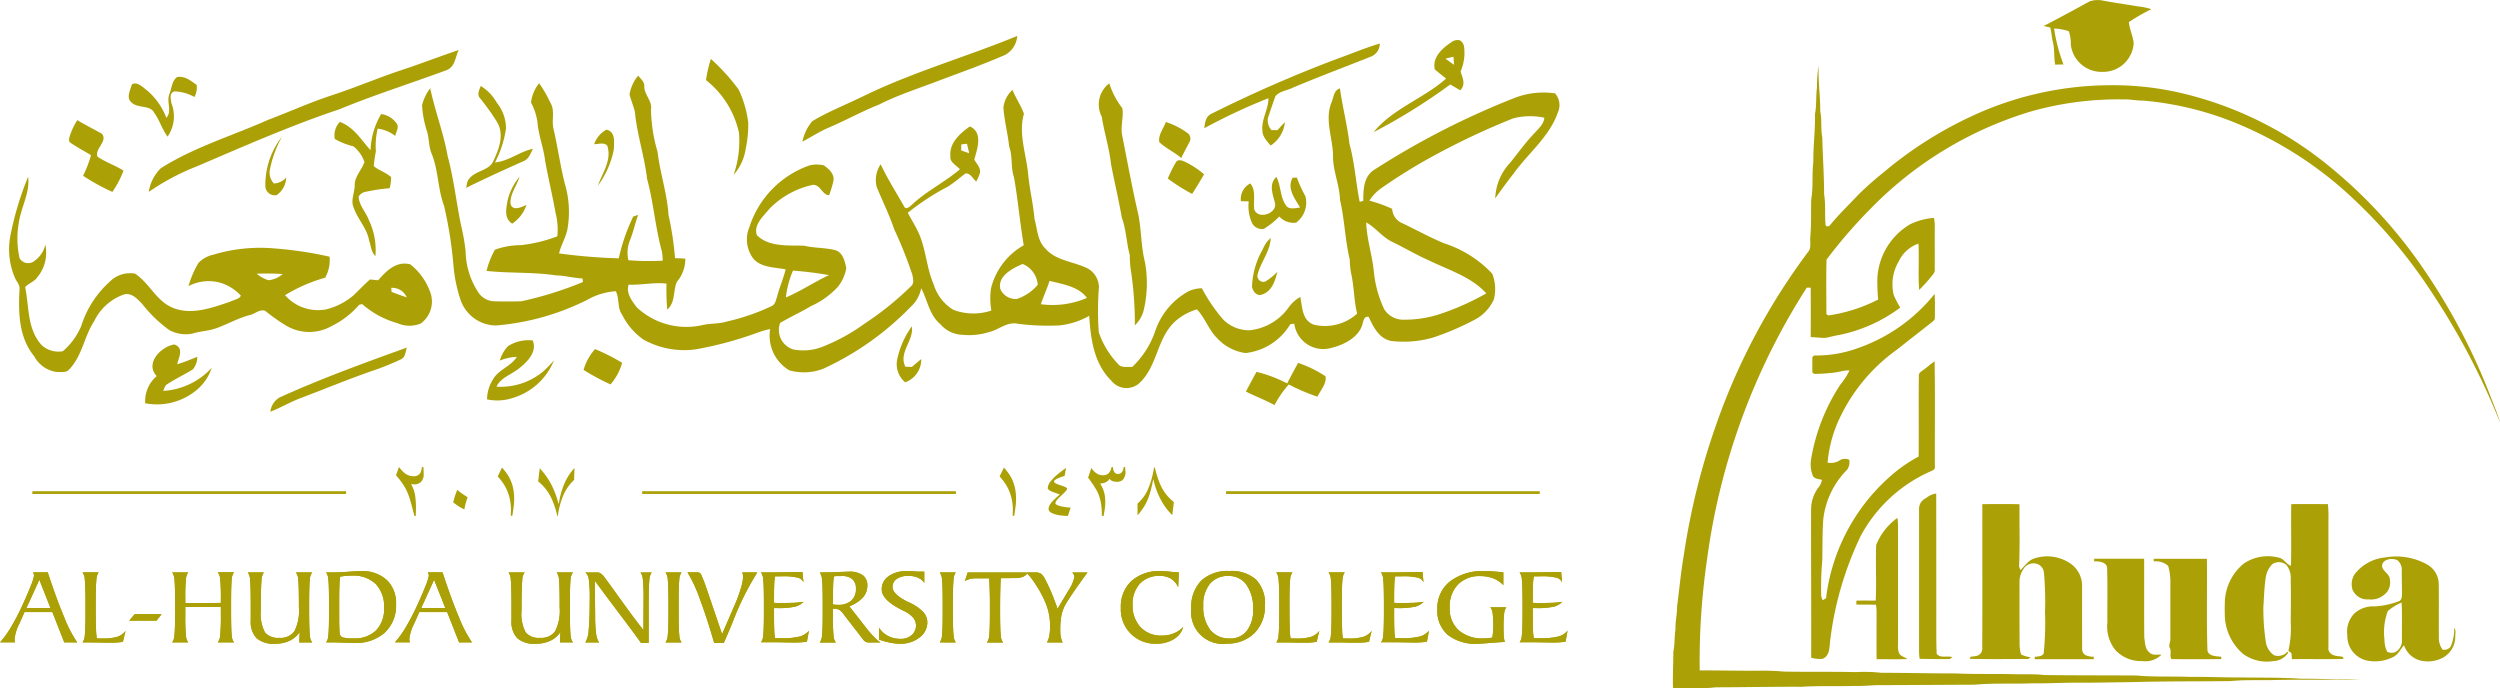
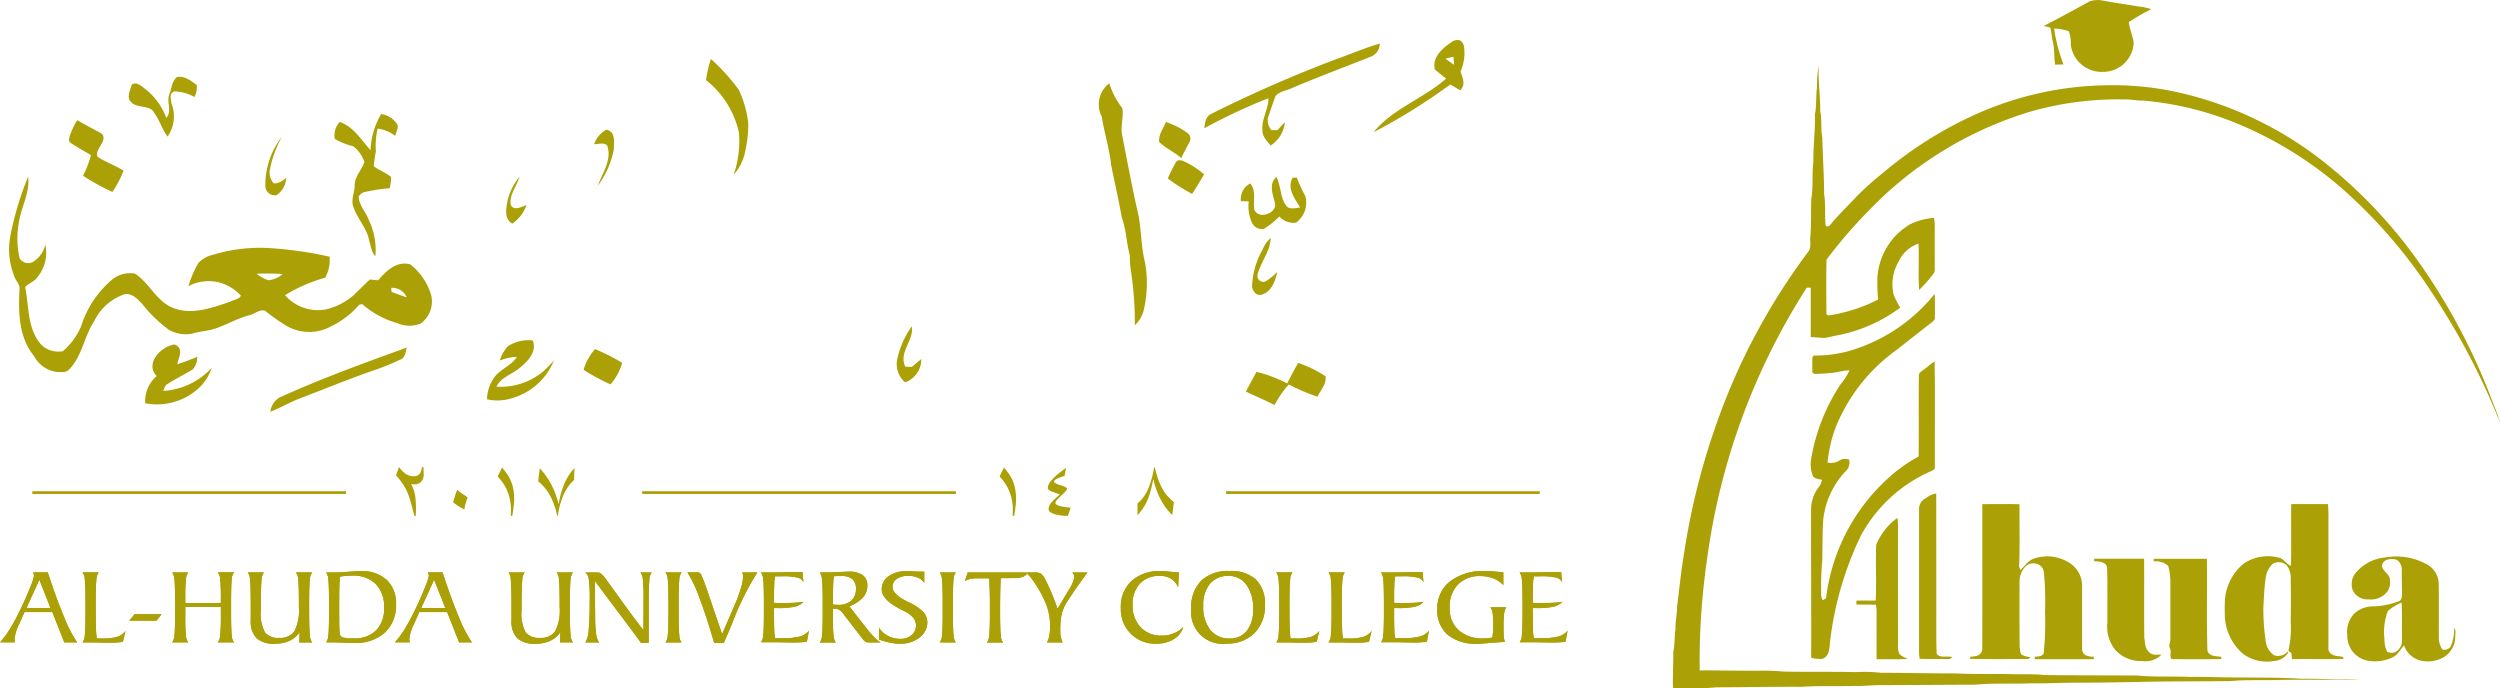
<svg xmlns="http://www.w3.org/2000/svg" width="179.646" height="49.455" viewBox="0 0 179.646 49.455">
  <g id="Group_2838" data-name="Group 2838" transform="translate(-989.286 -41.577)">
    <g id="Group_2835" data-name="Group 2835" transform="translate(989.286 41.577)">
      <g id="HUC_Logo" data-name="HUC Logo" transform="translate(0 2.584)">
-         <path id="Path_13371" data-name="Path 13371" d="M264.37,427.692c3.569-1.76,7.459-2.854,11.145-4.372a1.655,1.655,0,0,1-1.133,1.472c-1.417.612-2.877,1.131-4.325,1.674-1.494.583-3.039,1.058-4.463,1.781-1.25.494-2.414,1.146-3.647,1.67-.654.282-1.244.668-1.867,1a3.3,3.3,0,0,1,.709-1.472c1.135-.683,2.385-1.169,3.578-1.756" transform="translate(-202.42 -423.32)" fill="#aba005" fill-rule="evenodd" />
        <path id="Path_13372" data-name="Path 13372" d="M450.386,425.985c.2.149.406.3.616.441-.016-.195-.029-.39-.042-.583-.193.045-.386.091-.574.142m.413-1.177a.741.741,0,0,1,.6-.149c.4.193.334.676.352,1.027a3.6,3.6,0,0,1-.282,1.225c.142.445.4.946-.031,1.345-.237-.142-.472-.282-.709-.417a42.136,42.136,0,0,1-5.507,3.427c1.352-1.683,3.605-2.421,5.208-3.851-.275-.219-.548-.437-.814-.659-.186-.844.5-1.5,1.189-1.948Z" transform="translate(-346.515 -424.353)" fill="#aba005" fill-rule="evenodd" />
        <path id="Path_13373" data-name="Path 13373" d="M399.908,426.866c1.015-.359,2-.783,3.039-1.086a1.014,1.014,0,0,1-.6.922c-1.88.747-3.775,1.457-5.636,2.241-.413.213-.973.255-1.266.618-.189.521-.366,1.049-.543,1.572a1.1,1.1,0,0,0,.25.865c.111,0,.323.007.433.007.18-.193.359-.39.541-.581a2.276,2.276,0,0,1-1.024,1.685c-.264-.317-.6-.652-.592-1.077-.086-.8.437-1.525.433-2.326a41.989,41.989,0,0,0-4.612,2.159c.049-.375.089-.831.5-1.033a95.621,95.621,0,0,1,9.083-3.969" transform="translate(-303.794 -425.234)" fill="#aba005" fill-rule="evenodd" />
-         <path id="Path_13374" data-name="Path 13374" d="M66.335,429.332c1.392-.456,2.753-.989,4.143-1.452-.259.5-.248,1.228-.9,1.455-2.556.946-5.17,1.767-7.689,2.807-3.5,1.169-6.862,2.658-10.238,4.1a16.779,16.779,0,0,0-3.447,1.833,3.026,3.026,0,0,1,.858-1.694c2.376-1.516,5.157-2.341,7.744-3.494,1.492-.561,2.938-1.221,4.456-1.722,1.716-.557,3.368-1.264,5.079-1.834" transform="translate(-37.514 -426.869)" fill="#aba005" fill-rule="evenodd" />
        <path id="Path_13375" data-name="Path 13375" d="M229.172,430.752a14.446,14.446,0,0,1,2,2.208,7.766,7.766,0,0,1,.685,2.372,8.523,8.523,0,0,1-.189,1.92,3.626,3.626,0,0,1-.862,1.831,7.371,7.371,0,0,0,.386-3.022,6.6,6.6,0,0,0-2.368-3.785,8.86,8.86,0,0,1,.35-1.527" transform="translate(-178.09 -429.102)" fill="#aba005" fill-rule="evenodd" />
        <path id="Path_13376" data-name="Path 13376" d="M44.654,437.8c.173-.4.16-.913.546-1.206.541-.115,1.013.278,1.412.561a1.427,1.427,0,0,1-.162.871A3.038,3.038,0,0,0,45,437.622c-.379.146-.237.534-.21.829a2.565,2.565,0,0,1-.268,2.421c-.395-.532-.57-1.169-.954-1.705-.3-.6-1.2-.3-1.645-.76-.4-.343-.068-.871.024-1.275.368-.262.8.2,1.086.408a4.8,4.8,0,0,1,1.4,1.982c.439-.481-.013-1.164.223-1.718" transform="translate(-32.48 -433.638)" fill="#aba005" fill-rule="evenodd" />
-         <path id="Path_13377" data-name="Path 13377" d="M181.265,452.6a6.228,6.228,0,0,0,3.308-.452c-.594-.822-1.726-.982-2.685-1.225-.178.57-.437,1.113-.623,1.678m-17.814-2.414a6.8,6.8,0,0,0-.508,1.929c1.08-.461,2.044-1.113,3.1-1.607a25.515,25.515,0,0,0-2.592-.323Zm14.9,1.324a1.2,1.2,0,0,0,1.2.71,3.382,3.382,0,0,0,1.49-1.013,1.758,1.758,0,0,0-1.086-1.5c-.772.326-1.818.891-1.6,1.807Zm26.294-4.787c.033,1.173.417,2.31.543,3.476a8.141,8.141,0,0,0,.751,2.764,1.609,1.609,0,0,0,1.417.749,8.194,8.194,0,0,0,2.449-.361,18.824,18.824,0,0,0,3.47-1.53c-1.058-1.173-2.667-1.665-4.086-2.35-.911-.4-1.76-.909-2.654-1.341-.738-.346-1.191-1.022-1.893-1.41Zm-29.1-5.6q0,.209-.007.426c.191.066.381.138.574.2-.047-.228-.1-.454-.158-.679-.1.008-.3.032-.408.046Zm-23.837-3.592a2.8,2.8,0,0,1,.621-1.357c.18.233.459.441.439.754-.022.605.583,1.058.483,1.667a11.218,11.218,0,0,0,.47,3.053c.18,1.525.69,3.006.787,4.54a22.529,22.529,0,0,1,.468,3.1c.246.011.49.02.738.036a2.492,2.492,0,0,1-.6,1.658c-.291.636-.093,1.5-.7,2a18,18,0,0,1-.051-1.862c-.907-.111-1.811.115-2.72.075-.2.605.23,1.164.592,1.636a5.211,5.211,0,0,0,4.662,1.28c.6-.149,1.232-.084,1.823-.273a15.273,15.273,0,0,0,3.215-1.113c.257-.133.284-.424.372-.654.167-.668.459-1.308.618-1.979-.787-.144-1.72-.124-2.29-.729a2.281,2.281,0,0,1-.313-2.31,6.942,6.942,0,0,1,4.339-4.436,2.338,2.338,0,0,1,1,0c.379.259.8.647.694,1.128a6.97,6.97,0,0,1-.308,1.024c-.5-.031-.59-.727-1.144-.752a6.17,6.17,0,0,0-3.135,1.718c-.445.548-1.164,1.148-.911,1.9.853.862,2.239.727,3.387.76.724.171,1.481.137,2.2.308.612.162.729.807.84,1.3a2.944,2.944,0,0,1-.587,1.322,5.818,5.818,0,0,1-1.953,1.412c-.72.433-1.5.779-2.217,1.21a1.467,1.467,0,0,0,.936,1.9,3.759,3.759,0,0,0,2.04-.162,13.608,13.608,0,0,0,3.1-1.694,21.892,21.892,0,0,0,3.334-2.687c.239-.206.14-.539.1-.8a29.95,29.95,0,0,0-1.315-3.3c-.348-1.029-.829-2.008-1.248-3.013a2,2,0,0,1,.282-1.647c.483,1.04,1.113,2.017,1.676,3.022.142.3.433,0,.576-.124,1.033-.971,2.361-1.614,3.439-2.538-.257-.293-.756-.514-.681-.955-.093-.913.672-1.62,1.4-2.126.969.452.519,1.625.315,2.388.164.3.479.585.408.955a3.982,3.982,0,0,1-.264.612c-.259-.184-.4-.6-.774-.576-.428.315-.821.674-1.28.953a17.6,17.6,0,0,0-2.867,1.873c.226.445.5.869.718,1.319.592,1.217.6,2.585,1.137,3.818a3.228,3.228,0,0,0,1.423,1.84,4.063,4.063,0,0,0,2.725.049,5.034,5.034,0,0,1-.025-1.59,4.895,4.895,0,0,1,2.353-3.1c-.275-1.625-.415-3.263-.7-4.887-.251-.718-.08-1.487-.346-2.2-.1-.942-.346-1.858-.417-2.8a2.019,2.019,0,0,1,.652-1.277c.239.585.612,1.124.825,1.714-.41,1.435.164,2.884.3,4.323.1,1.087.368,2.153.459,3.242.21.727.2,1.572.807,2.146.745.865,2.06.909,3.044,1.421a1.573,1.573,0,0,1,.779,1.328,20.929,20.929,0,0,0-.009,3.25,6.187,6.187,0,0,0,1.386,2.272c.223.3.668.182,1.009.215a6.354,6.354,0,0,0,1.656-2.576,5.128,5.128,0,0,1,2.394-2.865,2.4,2.4,0,0,1,.962-.217,11.641,11.641,0,0,0,1.552,2.268,2.63,2.63,0,0,0,1.9.749,3.946,3.946,0,0,0,2.771-1.625,2.658,2.658,0,0,1,.844-.769c.16.716.111,1.7,1,2a3.445,3.445,0,0,0,3.088-.8c-.237-.946-.21-1.931-.43-2.882a6.15,6.15,0,0,1-.1-1.009c-.341-1.41-.366-2.866-.7-4.281-.029-1.073-.514-2.084-.5-3.164-.013-1.284-.625-2.6-.106-3.851.153-.348.151-.858.6-1,.184,1.336.532,2.647.685,3.986.377,1.368.456,2.783.736,4.17.064-.018.193-.056.257-.068,0-.8.013-1.789.835-2.268a57.563,57.563,0,0,1,10.09-5.154,5.776,5.776,0,0,1,2.858-.306,1.28,1.28,0,0,1,.182,1.41c-.594,1.714-2.139,2.911-3.184,4.381-.454.572-.88,1.162-1.3,1.754a3.947,3.947,0,0,1,1.067-2.554c.568-.7,1.086-1.432,1.714-2.091.308-.346.709-.674.749-1.151a4.815,4.815,0,0,0-2.248.051,52.733,52.733,0,0,0-5.824,2.749,38.715,38.715,0,0,0-3.633,2.257,3.094,3.094,0,0,0-.867.9,10.5,10.5,0,0,1,1.636.59,1.2,1.2,0,0,0,.612.98c1.058.49,2.071,1.067,3.155,1.51a8.154,8.154,0,0,1,3.425,2.171,3.006,3.006,0,0,1,.117,1.846,3.047,3.047,0,0,1-1.417,1.481,19.49,19.49,0,0,1-2.913,1.25,7.566,7.566,0,0,1-3.075.253c-.882-.195-1.264-1.038-1.592-1.729-.275-.06-.361.189-.408.384-.2,1.058-1.374,1.656-2.414,1.882a2.1,2.1,0,0,1-2.523-1.774c-.071.011-.217.029-.288.038a4.287,4.287,0,0,1-3.221,2.071,3.407,3.407,0,0,1-2.033-1.067c-.616-.612-.858-1.443-1.452-2.071a4.086,4.086,0,0,0-1.494.8c-1.417,1.225-1.3,3.274-2.672,4.527a1.392,1.392,0,0,1-1.991-.206c-1.266-1.253-1.479-3.028-1.585-4.658a5.476,5.476,0,0,1-2.146.69,17.12,17.12,0,0,1-2.978-.117c-.779-.175-1.377.439-2.089.6a4.744,4.744,0,0,1-1.889.191,2.161,2.161,0,0,1-1.585-.754c-.812-.674-.927-1.731-1.386-2.594a2.411,2.411,0,0,1-.753,1.338,20.869,20.869,0,0,1-6.288,4.45,3.877,3.877,0,0,1-2.443.111,2.9,2.9,0,0,1-1.37-2.964,6.027,6.027,0,0,0-.946.273,26.078,26.078,0,0,1-4.423,1.188,6.027,6.027,0,0,1-3.74-.707,4.77,4.77,0,0,1-1.525-1.778c-.366-.508-.18-1.151-.456-1.694a4.774,4.774,0,0,0-2.031.607,17.8,17.8,0,0,1-6.589,1.855,2.72,2.72,0,0,1-2.518-1.785,10.505,10.505,0,0,1-.528-2.514,29.8,29.8,0,0,0-.676-4.3c-.463-1.23-.4-2.574-.911-3.791-.208-.53-.153-1.106-.341-1.641a7.491,7.491,0,0,1-.33-1.8,3.332,3.332,0,0,1,.587-1.217c.346,1.645.962,3.226,1.253,4.88.445,1.647.623,3.34.971,5.006a15.1,15.1,0,0,1,.319,1.809,5.515,5.515,0,0,0,.989,3.082,1.448,1.448,0,0,0,1.022.532c.665.018,1.33.018,1.993,0a25.8,25.8,0,0,0,4.429-1.386c-.007-.064-.022-.191-.029-.253-.645-.031-1.268-.21-1.916-.223-1.647-.25-3.326-.142-4.982-.32a6.011,6.011,0,0,1,.6-1.525,5.563,5.563,0,0,1,1.869-.326,10.66,10.66,0,0,0,2.616-.636,4.824,4.824,0,0,0-.126-1.681c-.223-1.25-.523-2.489-.752-3.742-.106-.942-.481-1.843-.55-2.791a4.315,4.315,0,0,0-.463-1.4,2.748,2.748,0,0,1,.581-1.386,8.214,8.214,0,0,1,.794,1.37c.368.572.093,1.255.233,1.875.308,1.313.488,2.647.816,3.957a7.117,7.117,0,0,1,.193,3.284c-.111.607-.47,1.142-.6,1.745a40.86,40.86,0,0,0,4.29.352,13.434,13.434,0,0,1,1.04-3.006l.352-.115c-.23.621-.352,1.27-.612,1.882a2.4,2.4,0,0,0-.091,1.374,18.013,18.013,0,0,0,2.47.031,5.664,5.664,0,0,0-.056-.647c-.481-1.726-.6-3.518-1.073-5.246-.182-1.614-.724-3.173-.869-4.787-.1-.426-.278-.835-.39-1.259Z" transform="translate(-106.47 -433.324)" fill="#aba005" fill-rule="evenodd" />
        <path id="Path_13378" data-name="Path 13378" d="M356.431,441.071a1.909,1.909,0,0,1,.541-2.394,5.8,5.8,0,0,0,.942,1.791c.1.625-.133,1.264-.024,1.9.384,1.929.736,3.869,1.182,5.789.213,1.131.186,2.286.472,3.407a8.439,8.439,0,0,1-.089,3.383,2.241,2.241,0,0,1-.645,1.119,25.154,25.154,0,0,0-.251-3.722,7.069,7.069,0,0,1-.111-1.315c-.244-.893-.253-1.823-.574-2.7-.223-1.284-.528-2.556-.776-3.841-.12-1.155-.49-2.272-.665-3.419" transform="translate(-277.262 -435.273)" fill="#aba005" fill-rule="evenodd" />
-         <path id="Path_13379" data-name="Path 13379" d="M152.124,439.51a3.3,3.3,0,0,1,1.157,1.2,2.967,2.967,0,0,1,.665,1.861,7.67,7.67,0,0,1-.794,2.441c.993-.1,1.765-.774,2.725-.984-.167.343-.3.769-.724.911-1.37.616-2.738,1.23-4.075,1.9.066-.244.056-.526.268-.709.424-.505,1.255-.53,1.623-1.091.45-.911.9-2.011.319-2.96a17.379,17.379,0,0,0-1.255-1.747c-.171-.266.016-.557.093-.821" transform="translate(-117.585 -435.92)" fill="#aba005" fill-rule="evenodd" />
        <path id="Path_13380" data-name="Path 13380" d="M110.914,451.235a5.479,5.479,0,0,1,.765-2.605,1.638,1.638,0,0,1,1.093.654c.239.278-.036.621-.082.92a2.537,2.537,0,0,0-1.266-.526,5.479,5.479,0,0,0-.126,1.636,8.929,8.929,0,0,0-.151,1.058c.372.315.878.456,1.241.783a2.946,2.946,0,0,1-.1.807,12.1,12.1,0,0,0-1.67.246.745.745,0,0,0-.557.348c.016.636.528,1.113.734,1.7a4.981,4.981,0,0,1,.47,2.581c-.319-.3-.315-.754-.456-1.131-.146-.86-.823-1.525-1.1-2.338-.244-.523.064-1.071.068-1.6-.022-.634.5-1.113.7-1.685a2.383,2.383,0,0,0-.809-1.14,4.738,4.738,0,0,1-1.324-.528,1.408,1.408,0,0,1,.364-1.221c1.031.39,1.545,1.308,2.219,2.049" transform="translate(-84.288 -443.019)" fill="#aba005" fill-rule="evenodd" />
        <path id="Path_13381" data-name="Path 13381" d="M22.457,451.734a4.707,4.707,0,0,1,.534-1.124c.576.355,1.2.65,1.781.989.412.557-.563,1.082-.328,1.638.581.395,1.27.623,1.864,1a6.7,6.7,0,0,1-.8,1.53,16.018,16.018,0,0,1-2.106-1.16,7.62,7.62,0,0,0,.57-1.481c-.474-.295-.975-.552-1.435-.867-.217-.111-.126-.355-.086-.526" transform="translate(-17.435 -444.56)" fill="#aba005" fill-rule="evenodd" />
        <path id="Path_13382" data-name="Path 13382" d="M376.179,451.21a5.458,5.458,0,0,1,1.579.809.483.483,0,0,1,.12.623c-.193.386-.41.763-.592,1.155-.492-.421-1.117-.7-1.579-1.144-.086-.508.3-.975.472-1.443" transform="translate(-292.403 -445.027)" fill="#aba005" fill-rule="evenodd" />
        <path id="Path_13383" data-name="Path 13383" d="M192.582,454.734a1.887,1.887,0,0,1,.876-1.044c.69.146.546.946.534,1.435a6.481,6.481,0,0,1-1.148,2.594c.341-.94,1.029-1.864.672-2.895-.259-.233-.623-.093-.936-.089" transform="translate(-149.885 -446.957)" fill="#aba005" fill-rule="evenodd" />
        <path id="Path_13384" data-name="Path 13384" d="M86.009,459.466a5.592,5.592,0,0,1,1.2-3.516,8.1,8.1,0,0,0-.891,2.449,1.163,1.163,0,0,0,.305.919,1.28,1.28,0,0,0,.88-.421,1.567,1.567,0,0,1-.683,1.255.676.676,0,0,1-.812-.683" transform="translate(-66.941 -448.716)" fill="#aba005" fill-rule="evenodd" />
        <path id="Path_13385" data-name="Path 13385" d="M379.13,463.711c.131-.164.381-.1.548-.029a6.215,6.215,0,0,1,1.447.938c-.278.472-.557.946-.858,1.406a13,13,0,0,1-1.747-1.106,10.069,10.069,0,0,1,.605-1.209" transform="translate(-294.602 -454.676)" fill="#aba005" fill-rule="evenodd" />
        <path id="Path_13386" data-name="Path 13386" d="M30.479,476.931c.007.073.016.219.022.293.361.135.724.271,1.088.39a1.127,1.127,0,0,0-1.113-.683M20.8,475.913a2.438,2.438,0,0,0,.86.472,1.847,1.847,0,0,0,1.018-.445,17.125,17.125,0,0,0-1.875-.024ZM3.074,473.374a22.526,22.526,0,0,1,1.31-4.429c.151,1.157-.528,2.222-.676,3.352a6.447,6.447,0,0,0,.062,2.505.719.719,0,0,0,1.122.149,1.862,1.862,0,0,0,.724-1.135,2.735,2.735,0,0,1-.561,2.338c-.2.33-.641.445-.885.729.3,1.406.126,3.006,1.191,4.17a1.793,1.793,0,0,0,1.519.432A4.9,4.9,0,0,0,8.2,479.672a7.2,7.2,0,0,1,2.108-3.237,2.047,2.047,0,0,1,1.751-.528c1.075.7,1.532,2.011,2.8,2.488,1.33.5,2.764-.042,4.033-.463.244-.144.683-.18.776-.445a3.284,3.284,0,0,0-1.459-.918,3.114,3.114,0,0,0-2.3.239,6.95,6.95,0,0,1,.716-1.67,2.091,2.091,0,0,1,1.073-.59,11.6,11.6,0,0,1,4.3-.456,27.685,27.685,0,0,1,4.048.6,2.6,2.6,0,0,1-.317,1.51,11.419,11.419,0,0,0-2.882,1.255,3.135,3.135,0,0,0,2.911,1.029,4.755,4.755,0,0,0,2.013-1.02c.39-.379.769-.769,1.173-1.135.2.018.4.036.6.056.55-.652,1.3-1.41,2.3-1.144a4.422,4.422,0,0,1,1.487,2.155,1.957,1.957,0,0,1-.727,2.091,2.106,2.106,0,0,1-1.683-.022,6.438,6.438,0,0,1-2.53-1.368l-.217.047a6.154,6.154,0,0,1-1.965,1.521,3.245,3.245,0,0,1-3.288-.025,13.24,13.24,0,0,1-1.5-1.058c-.4-.14-.729.215-1.1.3-.851.219-1.6.659-2.423.951-.557.2-1.169.208-1.731.39a2.481,2.481,0,0,1-1.652-.268,9.727,9.727,0,0,1-1.944-1.882c-.328-.33-.716-.794-1.27-.679a3.735,3.735,0,0,0-2.162,1.916c-.738,1.113-.853,2.509-1.823,3.5-.21.235-.572.158-.86.167a2.151,2.151,0,0,1-1.636-1.135c-1.133-1.372-1.137-3.195-1.053-4.837.029-.278-.184-.494-.3-.729a5.152,5.152,0,0,1-.39-2.9Z" transform="translate(-2.363 -458.831)" fill="#aba005" fill-rule="evenodd" />
        <path id="Path_13387" data-name="Path 13387" d="M164.164,470.683a4.135,4.135,0,0,1,.862-1.722c-.193.656-.707,1.248-.645,1.956.155.539.792.223,1.144.065a2.552,2.552,0,0,1-1.027,1.345c-.6-.384-.428-1.084-.334-1.645" transform="translate(-127.694 -458.842)" fill="#aba005" fill-rule="evenodd" />
        <path id="Path_13388" data-name="Path 13388" d="M404.627,470.879c-.149-.616-.468-1.35.106-1.869.334.652.257,1.426.683,2.04.208.337.687.195,1.02.158-.386-.65-.973-1.386-.534-2.144.075,0,.226,0,.3-.007a9.533,9.533,0,0,0,.612,1.336,1.789,1.789,0,0,1-.663,1.9,1.345,1.345,0,0,1-1.206-.439,5.955,5.955,0,0,1-1.117.891.8.8,0,0,1-.885-.514,2.962,2.962,0,0,1-.2-1.467c-.188,0-.375-.009-.561-.011a1.25,1.25,0,0,1,.676-1.275c.45.548.184,1.25.286,1.882.308.758,1.67.248,1.485-.477" transform="translate(-313.012 -458.881)" fill="#aba005" fill-rule="evenodd" />
        <path id="Path_13389" data-name="Path 13389" d="M406.507,489.624a2.171,2.171,0,0,1,.572-.825c-.022.951-.714,1.726-.94,2.625a.427.427,0,0,0,.568.5,4.554,4.554,0,0,0,.851-.687c-.153.634-.39,1.43-1.151,1.643-.384.093-.612-.288-.668-.577a5.771,5.771,0,0,1,.769-2.685" transform="translate(-315.771 -474.283)" fill="#aba005" fill-rule="evenodd" />
        <path id="Path_13390" data-name="Path 13390" d="M290.665,519.792a6.183,6.183,0,0,1,1.042-2.332c.164,1.018-.982,1.884-.461,2.9.117,0,.35.009.465.011.223-.19.441-.384.674-.563a1.748,1.748,0,0,1-1.157,1.67,1.708,1.708,0,0,1-.566-1.683" transform="translate(-226.184 -496.589)" fill="#aba005" fill-rule="evenodd" />
        <path id="Path_13391" data-name="Path 13391" d="M159.366,522.368a2.745,2.745,0,0,1,1.781-.419c.334.774-.326,1.492-.925,1.967-.541.47-1.368.687-1.674,1.357a4.77,4.77,0,0,0,3.306-1.053,8.463,8.463,0,0,0,.827-.84,4.621,4.621,0,0,1-2.95,2.7,3.537,3.537,0,0,1-1.862.106,2.694,2.694,0,0,1,.426-1.43c.375-.7,1.3-.942,1.714-1.623a3.4,3.4,0,0,0-1.225.268,2.515,2.515,0,0,1,.581-1.029" transform="translate(-122.87 -500.072)" fill="#aba005" fill-rule="evenodd" />
        <path id="Path_13392" data-name="Path 13392" d="M47.84,525.588c-.84-.869.239-2.093,1.268-2.268.72.244.315.931.21,1.419.5-.142.964-.346,1.441-.532a1.4,1.4,0,0,1-.317.9c-.6.372-1.241.676-1.831,1.058-.189.1-.217.319-.306.49a5.132,5.132,0,0,0,3.494-1.661,3.5,3.5,0,0,1-1.175,1.67,4.463,4.463,0,0,1-3.607.88,2.368,2.368,0,0,1,.825-1.953" transform="translate(-36.582 -501.15)" fill="#aba005" fill-rule="evenodd" />
        <path id="Path_13393" data-name="Path 13393" d="M88.332,527.889c2.955-1.341,6.028-2.454,9.094-3.563-.1.308-.091.734-.477.869-.552.262-1.119.494-1.7.7-1.862.632-3.674,1.386-5.5,2.08-.729.278-1.4.681-2.128.96a1.353,1.353,0,0,1,.714-1.053" transform="translate(-68.193 -501.934)" fill="#aba005" fill-rule="evenodd" />
        <path id="Path_13394" data-name="Path 13394" d="M189.984,524.82a14.287,14.287,0,0,1,1.944.986,3.986,3.986,0,0,1-.835,1.55,16.223,16.223,0,0,1-1.936-1.042,3.794,3.794,0,0,1,.825-1.494" transform="translate(-147.222 -502.318)" fill="#aba005" fill-rule="evenodd" />
        <path id="Path_13395" data-name="Path 13395" d="M407.592,529.29a8.438,8.438,0,0,1,1.967.962c.086.548-.359.991-.581,1.464a14.027,14.027,0,0,1-2.06-.876,6.968,6.968,0,0,0-1.022,1.481c-.668-.359-1.381-.634-2.06-.971.251-.474.5-.946.763-1.417a9.826,9.826,0,0,1,2.2.829c.259-.494.514-.986.792-1.472" transform="translate(-314.307 -505.796)" fill="#aba005" fill-rule="evenodd" />
        <path id="Path_13396" data-name="Path 13396" d="M24.866,570.95H2.338v.171H24.866Zm85.767,0H88.109v.171h22.525ZM109.194,581.8a.954.954,0,0,0,.164-.528q.05-.416.049-1.771v-.322q0-1.48-.049-1.889a.942.942,0,0,0-.164-.523h.53c.377,0,.807,0,1.288-.011s.769-.011.873-.011a.28.28,0,0,1,.049,0c.086,0,.171,0,.251,0l.066.74a.6.6,0,0,0-.4-.337,4.5,4.5,0,0,0-1.153-.1h-.474a3.086,3.086,0,0,0-.062.548c-.013.255-.018.621-.018,1.1v.259c.068,0,.149.009.237.011s.233,0,.43,0q.505,0,.844-.02a6.088,6.088,0,0,0,.612-.067,1.311,1.311,0,0,1-.618.352,5.586,5.586,0,0,1-1.288.1c-.013,0-.047,0-.093,0s-.091,0-.126,0v.51c0,.481.007.849.018,1.106a3.091,3.091,0,0,0,.062.55h.492a4.868,4.868,0,0,0,1.27-.124,1.275,1.275,0,0,0,.659-.417l-.144.787c-.111.02-.244.036-.39.047s-.3.016-.461.016c-.131,0-.39,0-.779-.009s-.711-.009-.973-.009h-.7Zm-2.1-2.527h1.148a.9.9,0,0,0-.153.428,7.815,7.815,0,0,0-.045,1.006c0,.317.007.55.022.7a1.422,1.422,0,0,0,.071.357c-.3.016-.665.042-1.1.077s-.718.056-.849.056a3.223,3.223,0,0,1-2.155-.641,2.282,2.282,0,0,1-.749-1.837,2.438,2.438,0,0,1,.916-2.008,3.875,3.875,0,0,1,2.5-.738c.189,0,.4.009.621.025s.461.038.709.068v.92a2.04,2.04,0,0,0-.727-.49,2.529,2.529,0,0,0-.929-.162,2.145,2.145,0,0,0-1.609.607,2.274,2.274,0,0,0-.592,1.656,2.081,2.081,0,0,0,.645,1.627,2.557,2.557,0,0,0,1.787.585,3.175,3.175,0,0,0,.339-.016,2.373,2.373,0,0,0,.293-.047,4.017,4.017,0,0,0,.049-.426c.011-.151.018-.317.018-.5a5.566,5.566,0,0,0-.049-.829.819.819,0,0,0-.162-.417ZM99.233,581.8a.954.954,0,0,0,.164-.528q.05-.416.049-1.771v-.322q0-1.48-.049-1.889a.942.942,0,0,0-.164-.523h.53c.377,0,.807,0,1.288-.011s.769-.011.873-.011a.28.28,0,0,1,.049,0c.086,0,.171,0,.251,0l.066.74a.6.6,0,0,0-.4-.337,4.5,4.5,0,0,0-1.153-.1h-.477a3.085,3.085,0,0,0-.062.548c-.013.255-.018.621-.018,1.1v.259c.068,0,.149.009.237.011s.233,0,.43,0c.337,0,.618-.007.847-.02a6.088,6.088,0,0,0,.612-.067,1.311,1.311,0,0,1-.618.352,5.586,5.586,0,0,1-1.288.1c-.013,0-.047,0-.093,0s-.091,0-.126,0v.51c0,.481.007.849.018,1.106a3.089,3.089,0,0,0,.062.55h.492a4.868,4.868,0,0,0,1.27-.124,1.275,1.275,0,0,0,.659-.417l-.144.787c-.111.02-.244.036-.39.047s-.3.016-.461.016c-.131,0-.39,0-.779-.009s-.711-.009-.973-.009h-.7Zm-3.76-5.035h1.16a.956.956,0,0,0-.164.53q-.05.416-.049,1.765v.322c0,.563.007,1.031.022,1.408a4.927,4.927,0,0,0,.056.72l.178.007h.273a3.345,3.345,0,0,0,1.029-.124,1.225,1.225,0,0,0,.585-.424l-.189.787q-.176.03-.39.047c-.144.011-.3.016-.463.016-.129,0-.39,0-.776-.009s-.714-.009-.975-.009h-.3a.954.954,0,0,0,.164-.528q.05-.416.049-1.771v-.322q0-1.48-.049-1.889a.943.943,0,0,0-.164-.523Zm-3.76,0h1.16a.956.956,0,0,0-.164.53q-.05.416-.049,1.765v.322c0,.563.007,1.031.022,1.408a4.928,4.928,0,0,0,.056.72l.178.007h.273a3.345,3.345,0,0,0,1.029-.124,1.225,1.225,0,0,0,.585-.424l-.189.787q-.176.03-.39.047c-.146.011-.3.016-.463.016-.129,0-.39,0-.776-.009s-.714-.009-.975-.009h-.3a.954.954,0,0,0,.164-.528q.05-.416.049-1.771v-.322q0-1.48-.049-1.889a.943.943,0,0,0-.164-.523Zm-3.6,5.13a2.279,2.279,0,0,1-2.512-2.516,2.7,2.7,0,0,1,.709-2.011,2.8,2.8,0,0,1,2.049-.7,2.633,2.633,0,0,1,1.9.618,2.464,2.464,0,0,1,.639,1.847,2.722,2.722,0,0,1-.758,2,2.759,2.759,0,0,1-2.029.752Zm.262-.379a1.48,1.48,0,0,0,1.225-.557,2.394,2.394,0,0,0,.445-1.543,2.879,2.879,0,0,0-.474-1.754,1.533,1.533,0,0,0-1.3-.638,1.67,1.67,0,0,0-1.328.563,2.375,2.375,0,0,0-.477,1.579,2.672,2.672,0,0,0,.5,1.729,1.712,1.712,0,0,0,1.408.619Zm-3.662-4.751-.051,1.078a1.371,1.371,0,0,0-.512-.618,1.49,1.49,0,0,0-.8-.206,1.879,1.879,0,0,0-1.439.557,2.153,2.153,0,0,0-.523,1.534,2.25,2.25,0,0,0,.574,1.6,2.022,2.022,0,0,0,1.532.6,2.194,2.194,0,0,0,.849-.162,1.958,1.958,0,0,0,.683-.461,1.467,1.467,0,0,1-.674.876,2.313,2.313,0,0,1-1.257.328,2.456,2.456,0,0,1-2.554-2.561,2.517,2.517,0,0,1,.772-1.953,3.03,3.03,0,0,1,2.13-.707,6.33,6.33,0,0,1,.634.046,6.37,6.37,0,0,0,.636.047Zm-9.48,5.035a1.494,1.494,0,0,0,.167-.474,3.786,3.786,0,0,0,.056-.7,4.4,4.4,0,0,0-.217-1.388,7.4,7.4,0,0,0-.774-1.534,5.888,5.888,0,0,0-.4-.572,2.435,2.435,0,0,0-.35-.363h.694a.681.681,0,0,1,.4.1,1.126,1.126,0,0,1,.288.386c.162.308.313.625.452.957s.288.724.445,1.169l.727-1.221.056-.093a2.733,2.733,0,0,0,.426-.962.386.386,0,0,0-.04-.171.582.582,0,0,0-.115-.16h1.093c-.408.561-.745,1.031-1.006,1.415s-.454.679-.574.887a2.906,2.906,0,0,0-.282.745A5.945,5.945,0,0,0,76.191,581a1.98,1.98,0,0,0,.042.426,1.625,1.625,0,0,0,.129.375H75.245Zm-4.314,0a.927.927,0,0,0,.164-.514c.033-.266.049-.831.049-1.7v-.3c0-.424,0-.8-.013-1.133s-.02-.65-.038-.957h-.9a2.065,2.065,0,0,0-.488.047,1.3,1.3,0,0,0-.359.151l.2-.621h4.339a.851.851,0,0,1-.359.308,1.42,1.42,0,0,1-.563.093l-1.038.009c-.018.348-.029.7-.036,1.064s-.011.745-.011,1.148q0,1.484.049,1.889a.943.943,0,0,0,.164.523H70.92Zm-3.392,0a.954.954,0,0,0,.164-.528q.05-.416.049-1.771v-.322q0-1.48-.049-1.889a.925.925,0,0,0-.164-.523h1.16a.9.9,0,0,0-.164.51q-.05.4-.049,1.7v.607q0,1.307.049,1.705a.911.911,0,0,0,.164.512Zm-4.359-.2v-.856a1.706,1.706,0,0,0,.647.592,1.893,1.893,0,0,0,.891.206,1.186,1.186,0,0,0,.807-.268.907.907,0,0,0,.1-1.261,2.152,2.152,0,0,0-.7-.494l-.111-.056q-1.443-.724-1.443-1.472a1.127,1.127,0,0,1,.492-.946,2.1,2.1,0,0,1,1.284-.366c.171,0,.357,0,.557.016s.32.016.352.016a.5.5,0,0,1,.068,0c.033,0,.065,0,.089,0h.217v.816a1.029,1.029,0,0,0-.452-.379,1.648,1.648,0,0,0-.679-.129,1.44,1.44,0,0,0-.842.215.668.668,0,0,0-.308.579q0,.539,1.131,1.088l.056.022a3.379,3.379,0,0,1,1.013.683,1.1,1.1,0,0,1,.3.763,1.339,1.339,0,0,1-.566,1.08,2.176,2.176,0,0,1-1.392.445,3.643,3.643,0,0,1-.7-.073,5.81,5.81,0,0,1-.814-.226Zm-3.314-2.532a1.557,1.557,0,0,0,.162.022c.056,0,.124.009.2.009a1.387,1.387,0,0,0,.955-.3,1.088,1.088,0,0,0,.334-.853.873.873,0,0,0-.255-.69,1.138,1.138,0,0,0-.776-.226c-.135,0-.242,0-.32,0s-.149.011-.217.018a3.066,3.066,0,0,0-.062.534c-.013.244-.018.59-.018,1.038v.445Zm-.7-2.3q.5,0,1.119-.027t.738-.027a1.6,1.6,0,0,1,.982.255.886.886,0,0,1,.334.749,1.254,1.254,0,0,1-.328.86,2.435,2.435,0,0,1-.969.623l1.221,1.565a8.113,8.113,0,0,0,.561.647,2.8,2.8,0,0,0,.461.39h-.811a.6.6,0,0,1-.248-.04.557.557,0,0,1-.182-.162l-1.459-1.887a.9.9,0,0,0-.3-.273.861.861,0,0,0-.355-.064h-.066v.479a13.427,13.427,0,0,0,.049,1.49.862.862,0,0,0,.164.459h-1.16a.954.954,0,0,0,.164-.528q.05-.416.049-1.771v-.322q0-1.48-.049-1.889a.942.942,0,0,0-.164-.523h.244ZM54.679,581.8a.954.954,0,0,0,.164-.528q.05-.416.049-1.771v-.322q0-1.48-.049-1.889a.942.942,0,0,0-.164-.523h.53c.377,0,.807,0,1.288-.011s.769-.011.873-.011a.28.28,0,0,1,.049,0c.086,0,.171,0,.25,0l.066.74a.6.6,0,0,0-.4-.337,4.5,4.5,0,0,0-1.153-.1H55.7a3.086,3.086,0,0,0-.062.548c-.013.255-.018.621-.018,1.1v.259c.068,0,.149.009.237.011s.233,0,.43,0c.337,0,.618-.007.847-.02a6.07,6.07,0,0,0,.612-.067,1.311,1.311,0,0,1-.618.352,5.586,5.586,0,0,1-1.288.1c-.013,0-.047,0-.093,0s-.091,0-.126,0v.51c0,.481.007.849.018,1.106a3.089,3.089,0,0,0,.062.55H56.2a4.87,4.87,0,0,0,1.27-.124,1.275,1.275,0,0,0,.659-.417l-.144.787c-.111.02-.244.036-.39.047s-.3.016-.461.016c-.131,0-.39,0-.779-.009s-.711-.009-.973-.009h-.7Zm-3.359.038q-.529-1.833-1.04-3.184a9.848,9.848,0,0,0-.88-1.889h.623a.566.566,0,0,1,.271.04.469.469,0,0,1,.122.2c.075.164.149.341.219.534s.155.437.253.727l1,2.938.929-2.144a9.835,9.835,0,0,0,.421-1.16,3.219,3.219,0,0,0,.158-.8.971.971,0,0,0-.013-.153,1.624,1.624,0,0,0-.045-.18l1.084,0a20.068,20.068,0,0,0-1.8,3.642q-.39.928-.612,1.43h-.689Zm-3.5-.038a.954.954,0,0,0,.164-.528q.05-.416.049-1.771v-.322q0-1.48-.049-1.889a.942.942,0,0,0-.164-.523h1.16a.9.9,0,0,0-.164.51q-.05.4-.049,1.7v.607q0,1.307.049,1.705a.89.89,0,0,0,.164.512h-1.16Zm-5.079-4.436.027,2.534a9.631,9.631,0,0,0,.073,1.306,1.4,1.4,0,0,0,.21.6h-.993a1.883,1.883,0,0,0,.242-.907q.073-.711.075-2.075a10.713,10.713,0,0,0-.068-1.57.713.713,0,0,0-.248-.481h.891c.162,0,.341.138.539.415.051.071.089.129.122.167q.243.326.747,1.031,1.169,1.639,1.878,2.527l.009-2.2a13.841,13.841,0,0,0-.049-1.432.946.946,0,0,0-.175-.508h.814a.97.97,0,0,0-.173.574q-.05.465-.049,1.884v2.6h-.557q-.283-.416-1.415-1.918t-1.9-2.543Zm-2.5,4.436.024-.74a1.739,1.739,0,0,1-.724.621,2.423,2.423,0,0,1-1.044.215,1.858,1.858,0,0,1-1.324-.4,1.7,1.7,0,0,1-.419-1.28c0-.155,0-.337,0-.548s0-.337,0-.386q0-1.55-.049-1.973a1.006,1.006,0,0,0-.164-.543h1.16a1.009,1.009,0,0,0-.173.592c-.033.324-.049,1.033-.049,2.133a2.858,2.858,0,0,0,.3,1.594,1.232,1.232,0,0,0,1.038.386,1.211,1.211,0,0,0,1.078-.479,3.284,3.284,0,0,0,.32-1.711q0-1.553-.047-1.975a.958.958,0,0,0-.167-.539h1.173A.932.932,0,0,0,41,577.3q-.05.423-.049,1.975c0,1.035.016,1.694.049,1.98a.917.917,0,0,0,.173.541h-.939Zm-11.868,0a7.01,7.01,0,0,0,.779-1.078,16.374,16.374,0,0,0,.825-1.583q.362-.779.6-1.392a3.527,3.527,0,0,0,.237-.736.45.45,0,0,0-.018-.122.628.628,0,0,0-.049-.124H31.8q.622,1.9,1.173,3.208a9.154,9.154,0,0,0,.946,1.827h-.93l-.858-2.182h-2l-.366.824-.009.02a3.112,3.112,0,0,0-.341,1.093.49.49,0,0,0,.011.111,1.186,1.186,0,0,0,.031.129H28.375Zm1.9-2.474H32l-.807-2.029-.922,2.029ZM23.43,581.8a.954.954,0,0,0,.164-.528q.05-.416.049-1.771v-.322q0-1.48-.049-1.889a.925.925,0,0,0-.164-.523h.618q.376,0,1-.047c.419-.031.718-.046.891-.046a2.592,2.592,0,0,1,1.849.634,2.282,2.282,0,0,1,.672,1.742,2.649,2.649,0,0,1-.8,2.037,3.086,3.086,0,0,1-2.186.749c-.2,0-.468-.007-.794-.02s-.552-.018-.674-.018h-.571Zm1.013-4.713a4.547,4.547,0,0,0-.049.566c-.011.257-.018.607-.018,1.053v1.146c0,.337,0,.621.009.849a4.619,4.619,0,0,0,.031.477.32.32,0,0,0,.233.264,2.84,2.84,0,0,0,.763.067,2.177,2.177,0,0,0,1.614-.576A2.222,2.222,0,0,0,27.6,579.3a2.35,2.35,0,0,0-.6-1.7,2.317,2.317,0,0,0-1.705-.6c-.153,0-.3.007-.439.018s-.275.033-.408.056ZM21.505,581.8l.024-.74a1.753,1.753,0,0,1-.724.621,2.423,2.423,0,0,1-1.044.215,1.858,1.858,0,0,1-1.324-.4,1.7,1.7,0,0,1-.419-1.28c0-.155,0-.337,0-.548s0-.337,0-.386q0-1.55-.049-1.973a1.006,1.006,0,0,0-.164-.543h1.16a1.009,1.009,0,0,0-.173.592c-.033.324-.049,1.033-.049,2.133a2.858,2.858,0,0,0,.3,1.594,1.232,1.232,0,0,0,1.038.386,1.211,1.211,0,0,0,1.078-.479,3.284,3.284,0,0,0,.319-1.711q0-1.553-.047-1.975a.958.958,0,0,0-.167-.539h1.173a.932.932,0,0,0-.173.539q-.05.423-.049,1.975c0,1.035.016,1.694.049,1.98a.917.917,0,0,0,.173.541H21.5Zm-5.636-2.836V578.7a13.232,13.232,0,0,0-.049-1.457.869.869,0,0,0-.173-.483H16.82a.882.882,0,0,0-.167.51c-.029.266-.047.832-.047,1.7v.612c0,.869.016,1.439.047,1.705a.891.891,0,0,0,.167.512H15.648a.946.946,0,0,0,.173-.51,13.368,13.368,0,0,0,.049-1.439v-.6H13.317v.6a13.423,13.423,0,0,0,.049,1.49.861.861,0,0,0,.164.459h-1.16a.953.953,0,0,0,.164-.528q.05-.416.049-1.771v-.324q0-1.476-.049-1.887a.942.942,0,0,0-.164-.523h1.16a.852.852,0,0,0-.164.454,13.274,13.274,0,0,0-.049,1.483v.262ZM9.3,580.215l.377-.445h1.936l-.368.468h-1.8a.52.52,0,0,1-.093,0,.151.151,0,0,1-.049-.018Zm-3.368-3.451H7.092a.956.956,0,0,0-.164.53q-.05.416-.049,1.765v.322c0,.563.007,1.031.022,1.408a4.931,4.931,0,0,0,.056.72l.178.007h.273a3.347,3.347,0,0,0,1.029-.124,1.228,1.228,0,0,0,.585-.424l-.189.787q-.176.03-.39.047c-.144.011-.3.016-.463.016-.129,0-.39,0-.776-.009s-.714-.009-.975-.009h-.3a.953.953,0,0,0,.164-.528q.05-.416.049-1.771v-.322q0-1.48-.049-1.889a.942.942,0,0,0-.164-.523ZM0,581.8a7.008,7.008,0,0,0,.779-1.078,16.862,16.862,0,0,0,.827-1.583q.362-.779.6-1.392a3.526,3.526,0,0,0,.237-.736.451.451,0,0,0-.018-.122.626.626,0,0,0-.049-.124H3.433q.622,1.9,1.173,3.208a9.155,9.155,0,0,0,.946,1.827H4.62l-.858-2.182h-2l-.366.822-.009.02a3.111,3.111,0,0,0-.341,1.095.648.648,0,0,0,.009.111,1.189,1.189,0,0,0,.031.129H0Zm1.9-2.472H3.628l-.8-2.029Zm66.781-8.378H46.158v.171H68.683Z" transform="translate(0 -538.22)" fill="#aba005" fill-rule="evenodd" />
        <path id="Path_13397" data-name="Path 13397" d="M24.866,570.95H2.338v.171H24.866Zm85.767,0H88.109v.171h22.525ZM109.194,581.8a.954.954,0,0,0,.164-.528q.05-.416.049-1.771v-.322q0-1.48-.049-1.889a.942.942,0,0,0-.164-.523h.53c.377,0,.807,0,1.288-.011s.769-.011.873-.011a.28.28,0,0,1,.049,0c.086,0,.171,0,.251,0l.066.74a.6.6,0,0,0-.4-.337,4.5,4.5,0,0,0-1.153-.1h-.474a3.086,3.086,0,0,0-.062.548c-.013.255-.018.621-.018,1.1v.259c.068,0,.149.009.237.011s.233,0,.43,0q.505,0,.844-.02a6.088,6.088,0,0,0,.612-.067,1.311,1.311,0,0,1-.618.352,5.586,5.586,0,0,1-1.288.1c-.013,0-.047,0-.093,0s-.091,0-.126,0v.51c0,.481.007.849.018,1.106a3.091,3.091,0,0,0,.062.55h.492a4.868,4.868,0,0,0,1.27-.124,1.275,1.275,0,0,0,.659-.417l-.144.787c-.111.02-.244.036-.39.047s-.3.016-.461.016c-.131,0-.39,0-.779-.009s-.711-.009-.973-.009h-.7Zm-2.1-2.527h1.148a.9.9,0,0,0-.153.428,7.815,7.815,0,0,0-.045,1.006c0,.317.007.55.022.7a1.422,1.422,0,0,0,.071.357c-.3.016-.665.042-1.1.077s-.718.056-.849.056a3.223,3.223,0,0,1-2.155-.641,2.282,2.282,0,0,1-.749-1.837,2.438,2.438,0,0,1,.916-2.008,3.875,3.875,0,0,1,2.5-.738c.189,0,.4.009.621.025s.461.038.709.068v.92a2.04,2.04,0,0,0-.727-.49,2.529,2.529,0,0,0-.929-.162,2.145,2.145,0,0,0-1.609.607,2.274,2.274,0,0,0-.592,1.656,2.081,2.081,0,0,0,.645,1.627,2.557,2.557,0,0,0,1.787.585,3.175,3.175,0,0,0,.339-.016,2.373,2.373,0,0,0,.293-.047,4.017,4.017,0,0,0,.049-.426c.011-.151.018-.317.018-.5a5.566,5.566,0,0,0-.049-.829.819.819,0,0,0-.162-.417ZM99.233,581.8a.954.954,0,0,0,.164-.528q.05-.416.049-1.771v-.322q0-1.48-.049-1.889a.942.942,0,0,0-.164-.523h.53c.377,0,.807,0,1.288-.011s.769-.011.873-.011a.28.28,0,0,1,.049,0c.086,0,.171,0,.251,0l.066.74a.6.6,0,0,0-.4-.337,4.5,4.5,0,0,0-1.153-.1h-.477a3.085,3.085,0,0,0-.062.548c-.013.255-.018.621-.018,1.1v.259c.068,0,.149.009.237.011s.233,0,.43,0c.337,0,.618-.007.847-.02a6.088,6.088,0,0,0,.612-.067,1.311,1.311,0,0,1-.618.352,5.586,5.586,0,0,1-1.288.1c-.013,0-.047,0-.093,0s-.091,0-.126,0v.51c0,.481.007.849.018,1.106a3.089,3.089,0,0,0,.062.55h.492a4.868,4.868,0,0,0,1.27-.124,1.275,1.275,0,0,0,.659-.417l-.144.787c-.111.02-.244.036-.39.047s-.3.016-.461.016c-.131,0-.39,0-.779-.009s-.711-.009-.973-.009h-.7Zm-3.76-5.035h1.16a.956.956,0,0,0-.164.53q-.05.416-.049,1.765v.322c0,.563.007,1.031.022,1.408a4.927,4.927,0,0,0,.056.72l.178.007h.273a3.345,3.345,0,0,0,1.029-.124,1.225,1.225,0,0,0,.585-.424l-.189.787q-.176.03-.39.047c-.144.011-.3.016-.463.016-.129,0-.39,0-.776-.009s-.714-.009-.975-.009h-.3a.954.954,0,0,0,.164-.528q.05-.416.049-1.771v-.322q0-1.48-.049-1.889a.943.943,0,0,0-.164-.523Zm-3.76,0h1.16a.956.956,0,0,0-.164.53q-.05.416-.049,1.765v.322c0,.563.007,1.031.022,1.408a4.928,4.928,0,0,0,.056.72l.178.007h.273a3.345,3.345,0,0,0,1.029-.124,1.225,1.225,0,0,0,.585-.424l-.189.787q-.176.03-.39.047c-.146.011-.3.016-.463.016-.129,0-.39,0-.776-.009s-.714-.009-.975-.009h-.3a.954.954,0,0,0,.164-.528q.05-.416.049-1.771v-.322q0-1.48-.049-1.889a.943.943,0,0,0-.164-.523Zm-3.6,5.13a2.279,2.279,0,0,1-2.512-2.516,2.7,2.7,0,0,1,.709-2.011,2.8,2.8,0,0,1,2.049-.7,2.633,2.633,0,0,1,1.9.618,2.464,2.464,0,0,1,.639,1.847,2.722,2.722,0,0,1-.758,2,2.759,2.759,0,0,1-2.029.752Zm.262-.379a1.48,1.48,0,0,0,1.225-.557,2.394,2.394,0,0,0,.445-1.543,2.879,2.879,0,0,0-.474-1.754,1.533,1.533,0,0,0-1.3-.638,1.67,1.67,0,0,0-1.328.563,2.375,2.375,0,0,0-.477,1.579,2.672,2.672,0,0,0,.5,1.729,1.712,1.712,0,0,0,1.408.619Zm-3.662-4.751-.051,1.078a1.371,1.371,0,0,0-.512-.618,1.49,1.49,0,0,0-.8-.206,1.879,1.879,0,0,0-1.439.557,2.153,2.153,0,0,0-.523,1.534,2.25,2.25,0,0,0,.574,1.6,2.022,2.022,0,0,0,1.532.6,2.194,2.194,0,0,0,.849-.162,1.958,1.958,0,0,0,.683-.461,1.467,1.467,0,0,1-.674.876,2.313,2.313,0,0,1-1.257.328,2.456,2.456,0,0,1-2.554-2.561,2.517,2.517,0,0,1,.772-1.953,3.03,3.03,0,0,1,2.13-.707,6.33,6.33,0,0,1,.634.046,6.37,6.37,0,0,0,.636.047Zm-9.48,5.035a1.494,1.494,0,0,0,.167-.474,3.786,3.786,0,0,0,.056-.7,4.4,4.4,0,0,0-.217-1.388,7.4,7.4,0,0,0-.774-1.534,5.888,5.888,0,0,0-.4-.572,2.435,2.435,0,0,0-.35-.363h.694a.681.681,0,0,1,.4.1,1.126,1.126,0,0,1,.288.386c.162.308.313.625.452.957s.288.724.445,1.169l.727-1.221.056-.093a2.733,2.733,0,0,0,.426-.962.386.386,0,0,0-.04-.171.582.582,0,0,0-.115-.16h1.093c-.408.561-.745,1.031-1.006,1.415s-.454.679-.574.887a2.906,2.906,0,0,0-.282.745A5.945,5.945,0,0,0,76.191,581a1.98,1.98,0,0,0,.042.426,1.625,1.625,0,0,0,.129.375H75.245Zm-4.314,0a.927.927,0,0,0,.164-.514c.033-.266.049-.831.049-1.7v-.3c0-.424,0-.8-.013-1.133s-.02-.65-.038-.957h-.9a2.065,2.065,0,0,0-.488.047,1.3,1.3,0,0,0-.359.151l.2-.621h4.339a.851.851,0,0,1-.359.308,1.42,1.42,0,0,1-.563.093l-1.038.009c-.018.348-.029.7-.036,1.064s-.011.745-.011,1.148q0,1.484.049,1.889a.943.943,0,0,0,.164.523H70.92Zm-3.392,0a.954.954,0,0,0,.164-.528q.05-.416.049-1.771v-.322q0-1.48-.049-1.889a.925.925,0,0,0-.164-.523h1.16a.9.9,0,0,0-.164.51q-.05.4-.049,1.7v.607q0,1.307.049,1.705a.911.911,0,0,0,.164.512Zm-4.359-.2v-.856a1.706,1.706,0,0,0,.647.592,1.893,1.893,0,0,0,.891.206,1.186,1.186,0,0,0,.807-.268.907.907,0,0,0,.1-1.261,2.152,2.152,0,0,0-.7-.494l-.111-.056q-1.443-.724-1.443-1.472a1.127,1.127,0,0,1,.492-.946,2.1,2.1,0,0,1,1.284-.366c.171,0,.357,0,.557.016s.32.016.352.016a.5.5,0,0,1,.068,0c.033,0,.065,0,.089,0h.217v.816a1.029,1.029,0,0,0-.452-.379,1.648,1.648,0,0,0-.679-.129,1.44,1.44,0,0,0-.842.215.668.668,0,0,0-.308.579q0,.539,1.131,1.088l.056.022a3.379,3.379,0,0,1,1.013.683,1.1,1.1,0,0,1,.3.763,1.339,1.339,0,0,1-.566,1.08,2.176,2.176,0,0,1-1.392.445,3.643,3.643,0,0,1-.7-.073,5.81,5.81,0,0,1-.814-.226Zm-3.314-2.532a1.557,1.557,0,0,0,.162.022c.056,0,.124.009.2.009a1.387,1.387,0,0,0,.955-.3,1.088,1.088,0,0,0,.334-.853.873.873,0,0,0-.255-.69,1.138,1.138,0,0,0-.776-.226c-.135,0-.242,0-.32,0s-.149.011-.217.018a3.066,3.066,0,0,0-.062.534c-.013.244-.018.59-.018,1.038v.445Zm-.7-2.3q.5,0,1.119-.027t.738-.027a1.6,1.6,0,0,1,.982.255.886.886,0,0,1,.334.749,1.254,1.254,0,0,1-.328.86,2.435,2.435,0,0,1-.969.623l1.221,1.565a8.113,8.113,0,0,0,.561.647,2.8,2.8,0,0,0,.461.39h-.811a.6.6,0,0,1-.248-.04.557.557,0,0,1-.182-.162l-1.459-1.887a.9.9,0,0,0-.3-.273.861.861,0,0,0-.355-.064h-.066v.479a13.427,13.427,0,0,0,.049,1.49.862.862,0,0,0,.164.459h-1.16a.954.954,0,0,0,.164-.528q.05-.416.049-1.771v-.322q0-1.48-.049-1.889a.942.942,0,0,0-.164-.523h.244ZM54.679,581.8a.954.954,0,0,0,.164-.528q.05-.416.049-1.771v-.322q0-1.48-.049-1.889a.942.942,0,0,0-.164-.523h.53c.377,0,.807,0,1.288-.011s.769-.011.873-.011a.28.28,0,0,1,.049,0c.086,0,.171,0,.25,0l.066.74a.6.6,0,0,0-.4-.337,4.5,4.5,0,0,0-1.153-.1H55.7a3.086,3.086,0,0,0-.062.548c-.013.255-.018.621-.018,1.1v.259c.068,0,.149.009.237.011s.233,0,.43,0c.337,0,.618-.007.847-.02a6.07,6.07,0,0,0,.612-.067,1.311,1.311,0,0,1-.618.352,5.586,5.586,0,0,1-1.288.1c-.013,0-.047,0-.093,0s-.091,0-.126,0v.51c0,.481.007.849.018,1.106a3.089,3.089,0,0,0,.062.55H56.2a4.87,4.87,0,0,0,1.27-.124,1.275,1.275,0,0,0,.659-.417l-.144.787c-.111.02-.244.036-.39.047s-.3.016-.461.016c-.131,0-.39,0-.779-.009s-.711-.009-.973-.009h-.7Zm-3.359.038q-.529-1.833-1.04-3.184a9.848,9.848,0,0,0-.88-1.889h.623a.566.566,0,0,1,.271.04.469.469,0,0,1,.122.2c.075.164.149.341.219.534s.155.437.253.727l1,2.938.929-2.144a9.835,9.835,0,0,0,.421-1.16,3.219,3.219,0,0,0,.158-.8.971.971,0,0,0-.013-.153,1.624,1.624,0,0,0-.045-.18l1.084,0a20.068,20.068,0,0,0-1.8,3.642q-.39.928-.612,1.43h-.689Zm-3.5-.038a.954.954,0,0,0,.164-.528q.05-.416.049-1.771v-.322q0-1.48-.049-1.889a.942.942,0,0,0-.164-.523h1.16a.9.9,0,0,0-.164.51q-.05.4-.049,1.7v.607q0,1.307.049,1.705a.89.89,0,0,0,.164.512h-1.16Zm-5.079-4.436.027,2.534a9.631,9.631,0,0,0,.073,1.306,1.4,1.4,0,0,0,.21.6h-.993a1.883,1.883,0,0,0,.242-.907q.073-.711.075-2.075a10.713,10.713,0,0,0-.068-1.57.713.713,0,0,0-.248-.481h.891c.162,0,.341.138.539.415.051.071.089.129.122.167q.243.326.747,1.031,1.169,1.639,1.878,2.527l.009-2.2a13.841,13.841,0,0,0-.049-1.432.946.946,0,0,0-.175-.508h.814a.97.97,0,0,0-.173.574q-.05.465-.049,1.884v2.6h-.557q-.283-.416-1.415-1.918t-1.9-2.543Zm-2.5,4.436.024-.74a1.739,1.739,0,0,1-.724.621,2.423,2.423,0,0,1-1.044.215,1.858,1.858,0,0,1-1.324-.4,1.7,1.7,0,0,1-.419-1.28c0-.155,0-.337,0-.548s0-.337,0-.386q0-1.55-.049-1.973a1.006,1.006,0,0,0-.164-.543h1.16a1.009,1.009,0,0,0-.173.592c-.033.324-.049,1.033-.049,2.133a2.858,2.858,0,0,0,.3,1.594,1.232,1.232,0,0,0,1.038.386,1.211,1.211,0,0,0,1.078-.479,3.284,3.284,0,0,0,.32-1.711q0-1.553-.047-1.975a.958.958,0,0,0-.167-.539h1.173A.932.932,0,0,0,41,577.3q-.05.423-.049,1.975c0,1.035.016,1.694.049,1.98a.917.917,0,0,0,.173.541h-.939Zm-11.868,0a7.01,7.01,0,0,0,.779-1.078,16.374,16.374,0,0,0,.825-1.583q.362-.779.6-1.392a3.527,3.527,0,0,0,.237-.736.45.45,0,0,0-.018-.122.628.628,0,0,0-.049-.124H31.8q.622,1.9,1.173,3.208a9.154,9.154,0,0,0,.946,1.827h-.93l-.858-2.182h-2l-.366.824-.009.02a3.112,3.112,0,0,0-.341,1.093.49.49,0,0,0,.011.111,1.186,1.186,0,0,0,.031.129H28.375Zm1.9-2.474H32l-.807-2.029-.922,2.029ZM23.43,581.8a.954.954,0,0,0,.164-.528q.05-.416.049-1.771v-.322q0-1.48-.049-1.889a.925.925,0,0,0-.164-.523h.618q.376,0,1-.047c.419-.031.718-.046.891-.046a2.592,2.592,0,0,1,1.849.634,2.282,2.282,0,0,1,.672,1.742,2.649,2.649,0,0,1-.8,2.037,3.086,3.086,0,0,1-2.186.749c-.2,0-.468-.007-.794-.02s-.552-.018-.674-.018h-.571Zm1.013-4.713a4.547,4.547,0,0,0-.049.566c-.011.257-.018.607-.018,1.053v1.146c0,.337,0,.621.009.849a4.619,4.619,0,0,0,.031.477.32.32,0,0,0,.233.264,2.84,2.84,0,0,0,.763.067,2.177,2.177,0,0,0,1.614-.576A2.222,2.222,0,0,0,27.6,579.3a2.35,2.35,0,0,0-.6-1.7,2.317,2.317,0,0,0-1.705-.6c-.153,0-.3.007-.439.018s-.275.033-.408.056ZM21.505,581.8l.024-.74a1.753,1.753,0,0,1-.724.621,2.423,2.423,0,0,1-1.044.215,1.858,1.858,0,0,1-1.324-.4,1.7,1.7,0,0,1-.419-1.28c0-.155,0-.337,0-.548s0-.337,0-.386q0-1.55-.049-1.973a1.006,1.006,0,0,0-.164-.543h1.16a1.009,1.009,0,0,0-.173.592c-.033.324-.049,1.033-.049,2.133a2.858,2.858,0,0,0,.3,1.594,1.232,1.232,0,0,0,1.038.386,1.211,1.211,0,0,0,1.078-.479,3.284,3.284,0,0,0,.319-1.711q0-1.553-.047-1.975a.958.958,0,0,0-.167-.539h1.173a.932.932,0,0,0-.173.539q-.05.423-.049,1.975c0,1.035.016,1.694.049,1.98a.917.917,0,0,0,.173.541H21.5Zm-5.636-2.836V578.7a13.232,13.232,0,0,0-.049-1.457.869.869,0,0,0-.173-.483H16.82a.882.882,0,0,0-.167.51c-.029.266-.047.832-.047,1.7v.612c0,.869.016,1.439.047,1.705a.891.891,0,0,0,.167.512H15.648a.946.946,0,0,0,.173-.51,13.368,13.368,0,0,0,.049-1.439v-.6H13.317v.6a13.423,13.423,0,0,0,.049,1.49.861.861,0,0,0,.164.459h-1.16a.953.953,0,0,0,.164-.528q.05-.416.049-1.771v-.324q0-1.476-.049-1.887a.942.942,0,0,0-.164-.523h1.16a.852.852,0,0,0-.164.454,13.274,13.274,0,0,0-.049,1.483v.262ZM9.3,580.215l.377-.445h1.936l-.368.468h-1.8a.52.52,0,0,1-.093,0,.151.151,0,0,1-.049-.018Zm-3.368-3.451H7.092a.956.956,0,0,0-.164.53q-.05.416-.049,1.765v.322c0,.563.007,1.031.022,1.408a4.931,4.931,0,0,0,.056.72l.178.007h.273a3.347,3.347,0,0,0,1.029-.124,1.228,1.228,0,0,0,.585-.424l-.189.787q-.176.03-.39.047c-.144.011-.3.016-.463.016-.129,0-.39,0-.776-.009s-.714-.009-.975-.009h-.3a.953.953,0,0,0,.164-.528q.05-.416.049-1.771v-.322q0-1.48-.049-1.889a.942.942,0,0,0-.164-.523ZM0,581.8a7.008,7.008,0,0,0,.779-1.078,16.862,16.862,0,0,0,.827-1.583q.362-.779.6-1.392a3.526,3.526,0,0,0,.237-.736.451.451,0,0,0-.018-.122.626.626,0,0,0-.049-.124H3.433q.622,1.9,1.173,3.208a9.155,9.155,0,0,0,.946,1.827H4.62l-.858-2.182h-2l-.366.822-.009.02a3.111,3.111,0,0,0-.341,1.095.648.648,0,0,0,.009.111,1.189,1.189,0,0,0,.031.129H0Zm1.9-2.472H3.628l-.8-2.029Zm66.781-8.378H46.158v.171H68.683Z" transform="translate(0 -538.22)" fill="#aba005" />
        <path id="Path_13398" data-name="Path 13398" d="M177.04,563.374l-.027.849a3.339,3.339,0,0,0-.756,1.064,5.74,5.74,0,0,0-.412,1.521H175.8a5.653,5.653,0,0,0-.526-1.481,3.507,3.507,0,0,0-.844-1l.115-.938a5.25,5.25,0,0,1,.823,1.153,6.427,6.427,0,0,1,.519,1.379h.031a5.726,5.726,0,0,1,.412-1.464,3.9,3.9,0,0,1,.707-1.082Z" transform="translate(-135.759 -532.323)" fill="#aba005" />
        <path id="Path_13399" data-name="Path 13399" d="M162.52,565.445a5.122,5.122,0,0,1-.045.616c-.007.056-.036.264-.091.619h-.111q0-.07.013-.413a3.6,3.6,0,0,0-.186-1.169,3.252,3.252,0,0,0-.4-.794,4.818,4.818,0,0,0-.366-.454l.308-.638a4.2,4.2,0,0,1,.408.521,2.771,2.771,0,0,1,.33.718,3.42,3.42,0,0,1,.135,1Z" transform="translate(-125.569 -532.197)" fill="#aba005" />
        <path id="Path_13400" data-name="Path 13400" d="M147.894,570.981c-.06.171-.1.311-.135.417s-.064.259-.1.459c-.182-.093-.323-.175-.428-.242-.068-.044-.195-.135-.377-.268.045-.18.086-.328.124-.445s.093-.268.167-.454c.12.1.242.189.364.275q.123.086.39.259Z" transform="translate(-114.293 -537.83)" fill="#aba005" />
        <path id="Path_13401" data-name="Path 13401" d="M130.359,563.567a.767.767,0,0,1-.167.521.646.646,0,0,1-.517.213c-.029,0-.1-.007-.223-.022a3.641,3.641,0,0,1,.173.375,2.582,2.582,0,0,1,.131.548,6.392,6.392,0,0,1,.045.84q0,.093-.007.3t-.007.226h-.1c-.162-.636-.271-1.04-.323-1.206A4.319,4.319,0,0,0,129,564.5a5.589,5.589,0,0,0-.632-.849l.213-.6a2.447,2.447,0,0,0,.381.417,1.006,1.006,0,0,0,.647.248.541.541,0,0,0,.5-.223,1.2,1.2,0,0,0,.12-.437l.1-.007c.009.069.016.149.02.242s.007.182.007.271Z" transform="translate(-99.911 -532.079)" fill="#aba005" />
        <path id="Path_13402" data-name="Path 13402" d="M371.311,565.686l-.115.934a4.364,4.364,0,0,1-.835-1.126,5.4,5.4,0,0,1-.514-1.421h-.022q-.139.668-.242,1a4.145,4.145,0,0,1-.328.794,4.416,4.416,0,0,1-.557.767v-.844a2.882,2.882,0,0,0,.749-1.022,6.429,6.429,0,0,0,.437-1.568h.062a6.826,6.826,0,0,0,.366,1.169,3.471,3.471,0,0,0,.445.763,3.9,3.9,0,0,0,.55.55Z" transform="translate(-286.958 -532.189)" fill="#aba005" />
-         <path id="Path_13403" data-name="Path 13403" d="M355.4,563.362a.9.9,0,0,1-.153.566.565.565,0,0,1-.47.195.878.878,0,0,1-.32-.056.378.378,0,0,1-.2-.162.715.715,0,0,1-.278.251.886.886,0,0,1-.4.084c.08.144.135.255.171.33a2.352,2.352,0,0,1,.144.445,2.814,2.814,0,0,1,.049.57,3.143,3.143,0,0,1-.018.359c-.011.115-.045.323-.1.625h-.129a5.031,5.031,0,0,0-.091-1.067,2.912,2.912,0,0,0-.308-.809,9.427,9.427,0,0,0-.587-.869l.235-.7a1.34,1.34,0,0,0,.359.384.835.835,0,0,0,.479.146.563.563,0,0,0,.428-.171.864.864,0,0,0,.184-.419h.1a.709.709,0,0,0,.115.381.313.313,0,0,0,.257.111c.223,0,.359-.164.4-.49h.106q0,.066.007.173c0,.073.007.111.007.126Z" transform="translate(-274.521 -532.085)" fill="#aba005" />
        <path id="Path_13404" data-name="Path 13404" d="M341.234,566.161l-.2.6a4.092,4.092,0,0,1-.557-.038,2.039,2.039,0,0,1-.568-.151c-.175-.08-.264-.182-.264-.3a.66.66,0,0,1,.111-.346,2.152,2.152,0,0,1,.3-.346c.071-.068.2-.19.4-.361-.182-.062-.364-.126-.546-.19-.215-.089-.326-.178-.326-.268a.883.883,0,0,1,.237-.519,3.654,3.654,0,0,1,.534-.517c.162-.133.343-.271.543-.41l-.1.568c-.237.08-.4.14-.474.175-.188.084-.284.162-.284.233s.08.126.242.191.3.1.452.158.244.117.244.167-.073.158-.219.3l-.406.39c-.146.151-.219.268-.219.348s.146.173.441.235a4.925,4.925,0,0,0,.659.091Z" transform="translate(-264.295 -532.274)" fill="#aba005" />
        <path id="Path_13405" data-name="Path 13405" d="M325.19,565.445a5.119,5.119,0,0,1-.044.616c-.007.056-.036.264-.091.619h-.111q0-.07.013-.413a3.6,3.6,0,0,0-.186-1.169,3.251,3.251,0,0,0-.4-.794,4.821,4.821,0,0,0-.366-.454l.308-.638a4.21,4.21,0,0,1,.408.521,2.771,2.771,0,0,1,.33.718,3.42,3.42,0,0,1,.135,1Z" transform="translate(-252.175 -532.197)" fill="#aba005" />
      </g>
      <path id="Path_13407" data-name="Path 13407" d="M224.593.1a1.793,1.793,0,0,1,.979-.07c.835.164,1.682.268,2.521.419a4.418,4.418,0,0,1,.966.2,14.707,14.707,0,0,0-1.614.926c.049.515.289,1,.348,1.507a2.214,2.214,0,0,1-.569,1.353,2.186,2.186,0,0,1-1.651.718,2.227,2.227,0,0,1-2.3-1.943,2.693,2.693,0,0,0-.143-.979,3.88,3.88,0,0,0-1.058-.193,11.955,11.955,0,0,0,.678,2.584c-.2,0-.4.006-.6.012-.094-.529-.04-1.068-.153-1.593-.105-.352-.1-.72-.2-1.072-.159-.038-.316-.078-.475-.111,1.1-.566,2.189-1.158,3.273-1.755" transform="translate(-74.468 0.011)" fill="#aba005" fill-rule="evenodd" />
      <path id="Path_13408" data-name="Path 13408" d="M13.407,40.01a8.346,8.346,0,0,1,.122-1.57c-.056,1.108.12,2.211.111,3.321.132.609.023,1.235.146,1.847.031,1.365.129,2.728.132,4.094.116.72.04,1.451.1,2.175.034.216.287.137.367-.005.609-.745,1.316-1.414,1.974-2.12a22.85,22.85,0,0,1,1.854-1.641,28.206,28.206,0,0,1,6.331-4.029,23.714,23.714,0,0,1,9.86-2.214,21.474,21.474,0,0,1,5.114.548,26.169,26.169,0,0,1,10.514,5.126,34.792,34.792,0,0,1,7.082,7.709,44.211,44.211,0,0,1,4.732,9.088c.22.582.475,1.157.637,1.756a51.188,51.188,0,0,0-4.909-9.352,36.612,36.612,0,0,0-6.3-7.331,27.378,27.378,0,0,0-8.442-5.093,22.942,22.942,0,0,0-5.975-1.348c-.458.016-.9-.1-1.362-.083a22.957,22.957,0,0,0-6.751.875,26.89,26.89,0,0,0-11.579,7.07A35.319,35.319,0,0,0,14.091,52.4c-.034,1.307-.013,2.616-.008,3.923.034.022.1.067.133.089A11.484,11.484,0,0,0,17.8,55.268a13.366,13.366,0,0,1-.056-1.53,4.791,4.791,0,0,1,2.35-3.877,4.717,4.717,0,0,1,1.715-.459,2.955,2.955,0,0,1,.06.557c-.005,1.058,0,2.12,0,3.183.008.2-.16.356-.282.51a9.661,9.661,0,0,1-.84.922c-.084-1.106.008-2.219-.049-3.326a2.442,2.442,0,0,0-1.415,1.271,3.229,3.229,0,0,0-.362,2.426,6.1,6.1,0,0,0,.47.9,11.039,11.039,0,0,1-4.367,1.965c-.337.052-.668.144-1,.213-.358.008-.713-.049-1.07-.056.006-1.184.008-2.368,0-3.554h-.283A47.886,47.886,0,0,0,5.5,73.974a50.727,50.727,0,0,0-.523,7.942c1.379,0,2.758.028,4.137.026a16.3,16.3,0,0,1,1.908.06c1.728.032,3.457,0,5.186.038a11.26,11.26,0,0,1,1.815.049c1.791,0,3.581.048,5.371.046,1.392.065,2.789.018,4.183.056.724.017,1.456-.024,2.179.06,2.214.027,4.428.019,6.642.033,1.267.12,2.547.045,3.82.1,1.245-.018,2.488.05,3.733.04,1.426.017,2.853,0,4.276.093,1.421-.011,2.845.089,4.263.007a11.647,11.647,0,0,1-1.626.06c-1.605.008-3.213-.01-4.819.03-.972.016-1.948-.026-2.914.071-2.3.028-4.61.005-6.913.07-1.336.016-2.668.049-4,.046-1.124-.012-2.245.065-3.37.043-1.362.056-2.732-.026-4.088.1-2.214.008-4.428.026-6.641.032-.668-.017-1.336.082-2,.056-1.272.037-2.547-.019-3.816.062-2.063-.008-4.124.033-6.187.039-1,.121-2.007.027-3.009.073l-.052-.056c-.022-.858.028-1.718.027-2.576.116-.531.07-1.075.156-1.612-.022-.557.12-1.1.115-1.649.163-1.233.273-2.471.485-3.7a50.418,50.418,0,0,1,2.4-9.574,45.925,45.925,0,0,1,6.546-12.216c.227-.3.111-.682.137-1.022.088-.913.042-1.831.072-2.746.155-.891.04-1.8.151-2.688-.018-1.144.145-2.282.116-3.424.127-.635.056-1.28.146-1.923" transform="translate(117.161 -33.743)" fill="#aba005" fill-rule="evenodd" />
      <path id="Path_13409" data-name="Path 13409" d="M87.519,176.911a12.183,12.183,0,0,0,5.678-3.952c.034.568.016,1.137.016,1.706.016.141-.107.242-.21.326q-1.28,1-2.55,2a12.651,12.651,0,0,0-3.981,4.692,9.361,9.361,0,0,0-.97,3.4,1.247,1.247,0,0,0,.8-.115.73.73,0,0,1,.753-.09.891.891,0,0,1-.158.724,6,6,0,0,0-1.7,3.525c-.077,1-.051,2-.076,2.993a20.2,20.2,0,0,0-.077,2.355.878.878,0,0,0,.111.5l.239-.149a13.883,13.883,0,0,1,4.585-8.733,10.479,10.479,0,0,1,2.067-1.447c.023-1.937-.007-3.877.016-5.814-.014-.19.172-.3.312-.4.284-.2.533-.434.821-.63.04,2.522.008,5.045.016,7.566.051.209-.183.286-.343.359a10.5,10.5,0,0,0-4.977,4.612,23.937,23.937,0,0,0-2.2,7.515c-.062.46,0,1.113-.557,1.33a2.474,2.474,0,0,1-.808-.078c.011-3.551-.016-7.1-.008-10.652a2.658,2.658,0,0,1,.587-1.662,1.1,1.1,0,0,0,.191-.473c-.229-.061-.519-.061-.648-.278a2.261,2.261,0,0,1-.12-1.265,13.952,13.952,0,0,1,2.093-5.3,4.832,4.832,0,0,0,.658-1.018c-.459-.016-.886.167-1.343.179a10.15,10.15,0,0,1-1.2.07l-.125-.105c-.007-.369-.007-.739,0-1.106l.119-.111a8.838,8.838,0,0,0,2.986-.469" transform="translate(45.824 -151.84)" fill="#aba005" fill-rule="evenodd" />
      <path id="Path_13410" data-name="Path 13410" d="M148.469,290.79a1.463,1.463,0,0,1,.741-.34q.007,4.045.006,8.09c.008,1.14-.017,2.282.026,3.422.249.352.764.127,1.136.245l-.185.135c-.724.012-1.447,0-2.171-.013a3.489,3.489,0,0,1-.044-.527c0-3.43,0-6.862,0-10.292a.839.839,0,0,1,.491-.724" transform="translate(-10.077 -254.987)" fill="#aba005" fill-rule="evenodd" />
      <path id="Path_13411" data-name="Path 13411" d="M332.731,296.663c.877-.007,1.754,0,2.631,0a10.577,10.577,0,0,1,.033,1.229V307c-.034.327.286.551.612.573.159.067.486-.034.469.211-1.233.04-2.467,0-3.7.021-.014-.15-.027-.3-.044-.445l-.167-.115-.045-.051a7.2,7.2,0,0,0,.167-2.032c.012-1.033.021-2.066,0-3.1a1.466,1.466,0,0,0-.3-1.012.829.829,0,0,0-1.01-.081,1.674,1.674,0,0,0-.483.952c-.111.713-.125,1.433-.173,2.151a15.573,15.573,0,0,0,.176,2.486,1.406,1.406,0,0,0,.587.962.88.88,0,0,0,.962-.249l.066.056a1.3,1.3,0,0,1-1.043.612,2.921,2.921,0,0,1-2.2-.508,3.779,3.779,0,0,1-1.312-2.6c-.018-.42-.016-.84,0-1.26a3.708,3.708,0,0,1,1.361-2.638,3.071,3.071,0,0,1,2.488-.428c.4.062.541.476.9.589.033-1.476-.005-2.954.019-4.432" transform="translate(-168.079 -260.438)" fill="#aba005" fill-rule="evenodd" />
      <path id="Path_13412" data-name="Path 13412" d="M178.764,296.653c.891-.006,1.781-.017,2.672.006-.011,1.492.036,2.986-.029,4.477.023.065.07.193.092.257.334-.31.585-.736,1.073-.863a2.965,2.965,0,0,1,2.423.323,1.937,1.937,0,0,1,.937,1.7c0,1.481-.005,2.962.005,4.441a.526.526,0,0,0,.227.5,1.336,1.336,0,0,0,.612.123c0,.044-.005.133-.006.177h-4.236c0-.044,0-.129-.005-.173.223-.023.512-.018.641-.223a21.17,21.17,0,0,0,.1-3,22.645,22.645,0,0,0-.08-2.835.719.719,0,0,0-.595-.642.831.831,0,0,0-.851.354,1.694,1.694,0,0,0-.306.863c0,1.5-.005,3.006.005,4.509a2.6,2.6,0,0,0,.106.8,1.716,1.716,0,0,0,.695.2l-.176.134c-1.4,0-2.8.023-4.2-.014-.018-.23.272-.138.416-.2a.529.529,0,0,0,.475-.58c.014-3.447,0-6.9.005-10.344" transform="translate(-36.318 -260.425)" fill="#aba005" fill-rule="evenodd" />
      <path id="Path_13413" data-name="Path 13413" d="M112.507,306.731a4.43,4.43,0,0,1,1.526-1.941,4.239,4.239,0,0,1,.044.57c-.005,2.842,0,5.686,0,8.53a1.348,1.348,0,0,0,.07.607c.1.238.405.286.6.434-.738.036-1.476.008-2.213.014-.005-1.133,0-2.266,0-3.4a3.14,3.14,0,0,0-.045-.514c-.469-.016-.939,0-1.408-.016,0-.093,0-.184.005-.278.463-.012.925,0,1.388-.006.061-1.333-.016-2.672.033-4" transform="translate(22.313 -267.576)" fill="#aba005" fill-rule="evenodd" />
      <path id="Path_13414" data-name="Path 13414" d="M402.963,331.488a4.38,4.38,0,0,0-.237,2.067,1.832,1.832,0,0,0,.2.862.78.78,0,0,0,.541.033.92.92,0,0,0,.512-.891c-.013-.9.027-1.792-.023-2.687a3.858,3.858,0,0,0-1,.618m-.306-3.837a4.6,4.6,0,0,1,3.111.469,1.629,1.629,0,0,1,.863,1.418c.018,1.28,0,2.567.008,3.85a1.4,1.4,0,0,0,.274.872.585.585,0,0,0,.57-.22,2.96,2.96,0,0,0,.255-1.345c.155.172.073.41.081.612a1.737,1.737,0,0,1-.8,1.475,2.321,2.321,0,0,1-1.609.278,1.688,1.688,0,0,1-1.274-1.121c-.262.3-.427.689-.819.867a2.937,2.937,0,0,1-1.728.254,1.8,1.8,0,0,1-1.527-1.841,1.9,1.9,0,0,1,.485-1.545,2,2,0,0,1,1.469-.526,5.659,5.659,0,0,0,1.8-.394c.177-.123.167-.359.176-.542-.005-.532-.018-1.064-.019-1.6a.891.891,0,0,0-.327-.795c-.369-.145-.94-.091-1.073.312-.111.445.529.639.542,1.058a1.2,1.2,0,0,1-.143.847,1.488,1.488,0,0,1-1.379.609,1.149,1.149,0,0,1-1.158-.7,1.308,1.308,0,0,1,.173-1.136,3.154,3.154,0,0,1,2.052-1.163Z" transform="translate(-231.38 -287.575)" fill="#aba005" fill-rule="evenodd" />
      <path id="Path_13415" data-name="Path 13415" d="M251.033,328.848c1.2,0,2.394-.005,3.591,0,.014,1.885-.008,3.771.012,5.657.061.37.042.819.38,1.087.211.228.569.115.851.155a1.658,1.658,0,0,1-1.384.454,2.512,2.512,0,0,1-1.909-.774,2.7,2.7,0,0,1-.59-2.01c-.007-1.31.02-2.621-.019-3.93-.051-.406-.577-.46-.932-.454v-.189" transform="translate(-100.551 -288.697)" fill="#aba005" fill-rule="evenodd" />
      <path id="Path_13416" data-name="Path 13416" d="M286.132,328.851c1.272,0,2.547,0,3.82,0,.026,2.194-.034,4.389.038,6.582.071.428.632.42.995.459,0,.042,0,.126-.005.167-1.19.01-2.383.016-3.573,0-.159-.223.02-.553-.119-.8-.117-.215.063-.437.038-.659v-3.933a4.329,4.329,0,0,0-.155-1.3,1.3,1.3,0,0,0-1.039-.326v-.187" transform="translate(-131.367 -288.698)" fill="#aba005" fill-rule="evenodd" />
    </g>
  </g>
</svg>